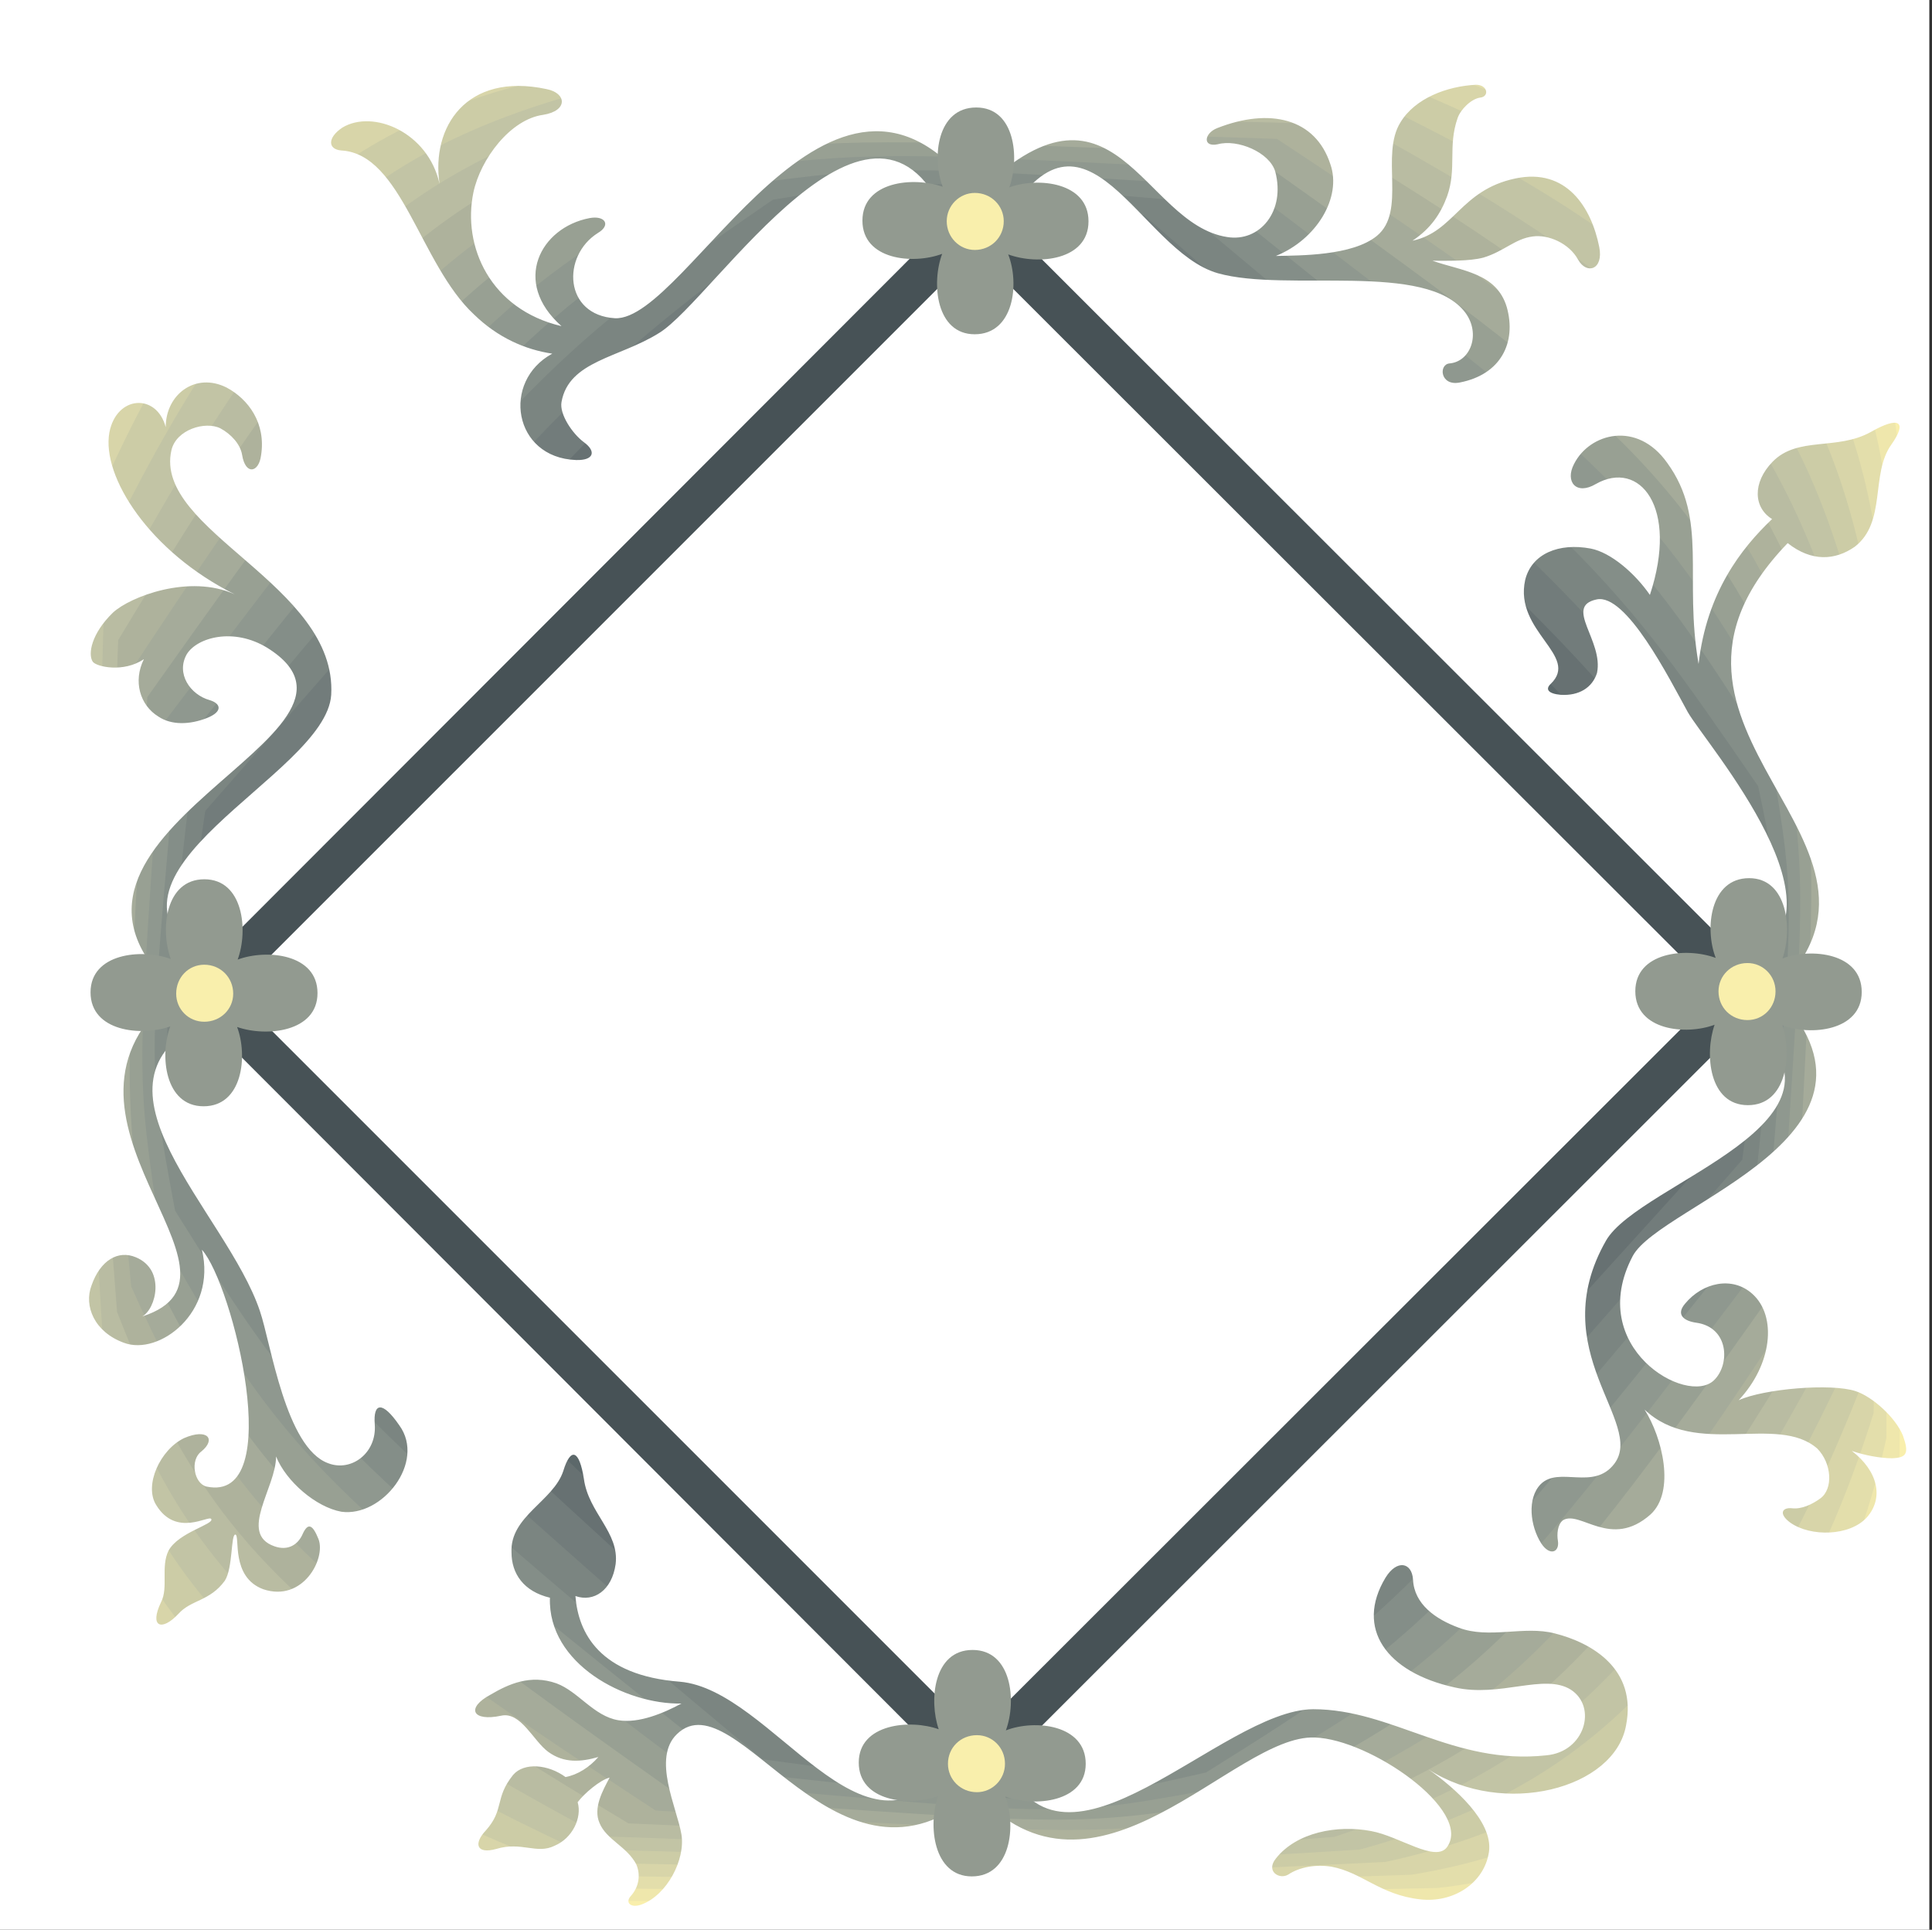
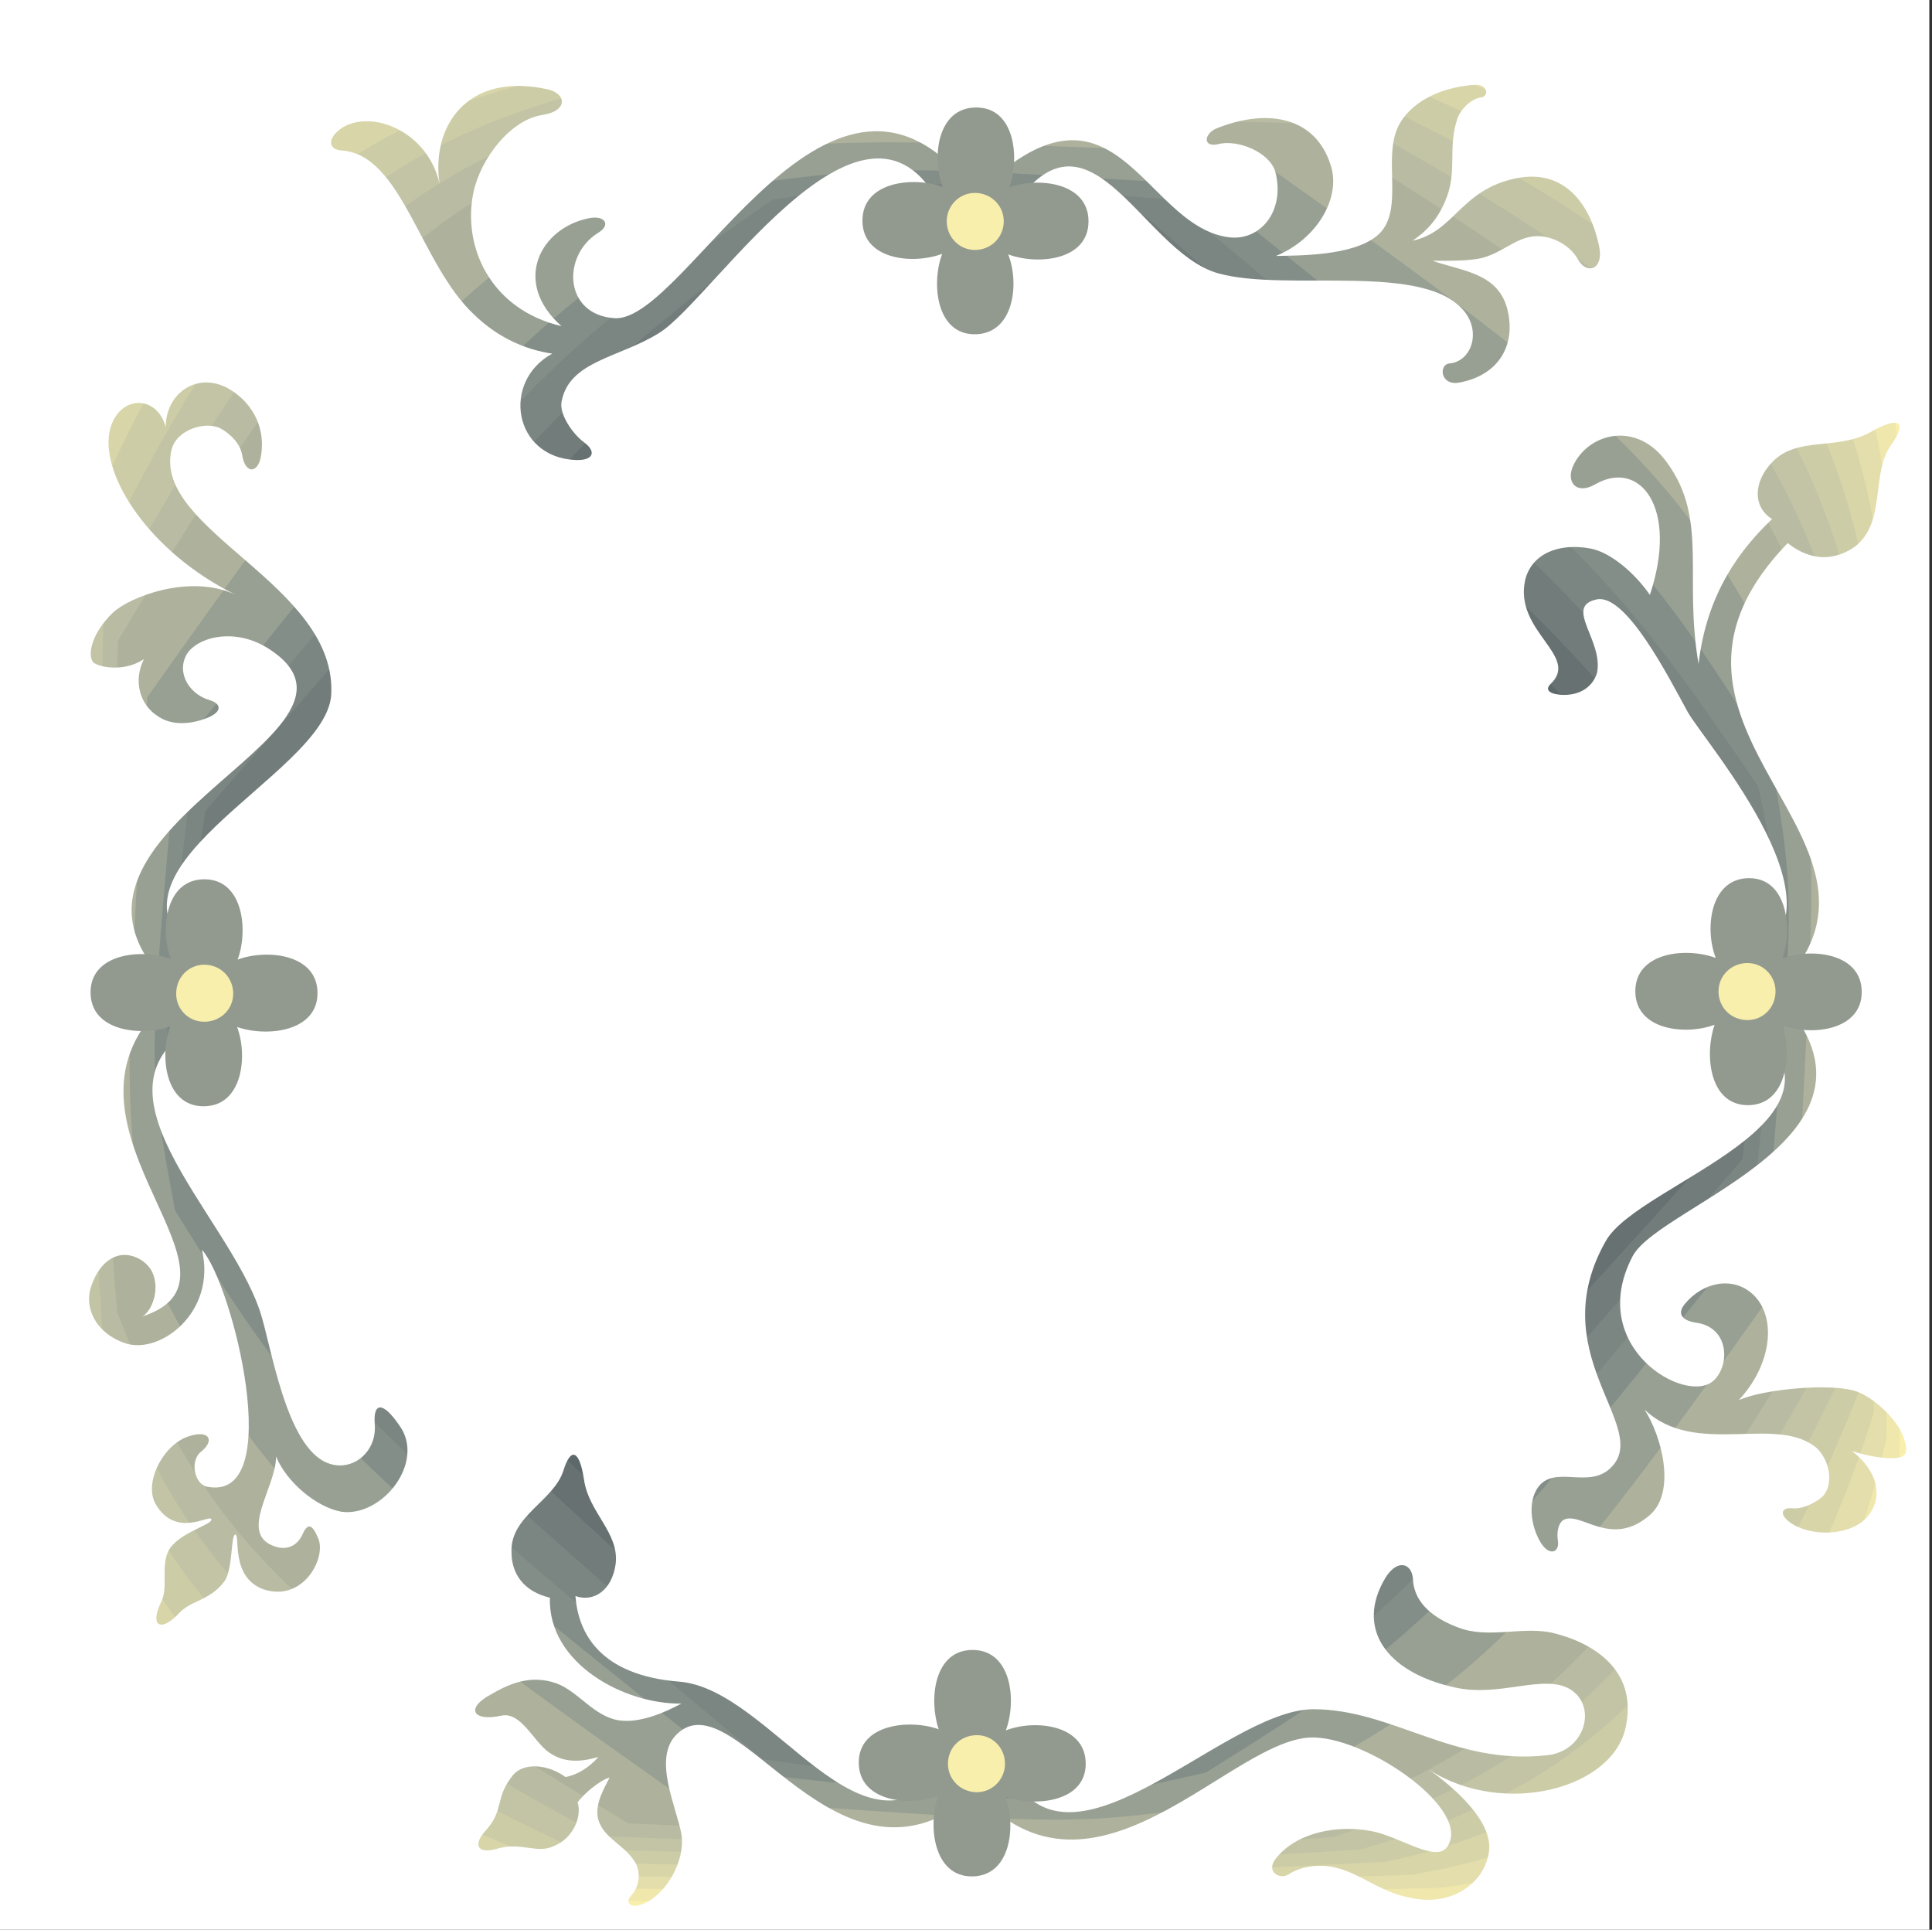
<svg xmlns="http://www.w3.org/2000/svg" xml:space="preserve" width="655.672" height="654.803" fill-rule="evenodd" stroke-linejoin="round" stroke-width="28.222" preserveAspectRatio="xMidYMid" version="1.2" viewBox="0 0 17348 17325">
  <rect x="0" y="0" width="17348" height="17325" fill="#333333" stroke="none" />
  <defs class="ClipPathGroup">
    <clipPath id="a" clipPathUnits="userSpaceOnUse">
      <path d="M0 0h17348v17325H0z" />
    </clipPath>
  </defs>
  <g class="SlideGroup">
    <g class="Slide" clip-path="url(#a)">
      <g class="Page">
        <g class="com.sun.star.drawing.ClosedBezierShape">
          <path fill="none" d="M147 150h17034v17033H147z" class="BoundingBox" />
          <path fill="#F9EFAC" d="M3959 150h9410c2101 0 3810 1711 3810 3810v9412c0 2098-1709 3810-3810 3810H3959c-2101 0-3812-1712-3812-3810V3960c0-2099 1711-3810 3812-3810Z" />
        </g>
        <g class="com.sun.star.drawing.ClosedBezierShape">
          <path fill="none" d="M267 276h16810v16806H267z" class="BoundingBox" />
          <path fill="#EFE7AC" d="M4200 17061c-2237-262-3810-1834-3924-3925-14-2974-9-2014 0-8919C545 1972 2118 400 4205 288c2971-14 2028-19 8923 0 2243 267 3815 1839 3934 3929 21 2970 16 2009-5 8919-264 2238-1836 3813-3924 3925-2975 25-2013 25-8933 0Z" />
        </g>
        <g class="com.sun.star.drawing.ClosedBezierShape">
          <path fill="none" d="M378 398h16594v16593H378z" class="BoundingBox" />
          <path fill="#E3DEAB" d="M4437 16945c-2370-521-3805-1956-4031-4033-40-2810-35-1938 5-8442C941 2088 2374 650 4452 421c2807-29 1957-29 8440 0 2390 539 3825 1971 4051 4054 41 2809 36 1938-5 8437-521 2377-1958 3810-4031 4038-2823 56-1947 51-8470-5Z" />
        </g>
        <g class="com.sun.star.drawing.ClosedBezierShape">
          <path fill="none" d="M490 524h16386v16373H490z" class="BoundingBox" />
          <path fill="#D8D5A9" d="M4682 16831c-2513-784-3811-2082-4146-4146-63-2652-58-1867 5-7955C1338 2196 2634 901 4707 561c2629-45 1882-50 7945 0 2539 805 3832 2098 4177 4174 64 2644 59 1859-5 7950-787 2511-2083 3811-4151 4146-2665 87-1877 87-7991 0Z" />
        </g>
        <g class="com.sun.star.drawing.ClosedBezierShape">
          <path fill="none" d="M602 652h16169v16153H602z" class="BoundingBox" />
          <path fill="#CCCCA6" d="M4923 16716c-2651-1046-3811-2207-4261-4259-85-2490-75-1789 5-7477C1736 2308 2890 1155 4953 695c2461-55 1811-60 7463 0 2680 1077 3836 2233 4296 4295 81 2480 76 1789-5 7467-1047 2651-2208 3812-4266 4259-2512 119-1806 114-7518 0Z" />
        </g>
        <g class="com.sun.star.drawing.ClosedBezierShape">
          <path fill="none" d="M716 775h15956v15935H716z" class="BoundingBox" />
          <path fill="#C2C4A5" d="M5167 16600c-2787-1306-3814-2327-4375-4369-108-2329-95-1717 5-6994C2133 2423 3149 1407 5203 835c2288-77 1737-82 6974 0 2828 1347 3844 2363 4421 4420 104 2309 94 1707-10 6976-1311 2789-2332 3810-4378 4374-2352 142-1734 137-7043-5Z" />
        </g>
        <g class="com.sun.star.drawing.ClosedBezierShape">
          <path fill="none" d="M828 901h15742v15716H828z" class="BoundingBox" />
          <path fill="#B9BCA2" d="M5402 16486c-2918-1567-3805-2448-4480-4481-129-2167-124-1641 10-6513C2529 2537 3406 1656 5448 975c2126-93 1666-103 6493 0 2974 1608 3851 2484 4542 4537 124 2152 109 1636-16 6493-1572 2929-2453 3811-4485 4486-2202 170-1664 165-6580-5Z" />
        </g>
        <g class="com.sun.star.drawing.ClosedBezierShape">
          <path fill="none" d="M940 1027h15527v15495H940z" class="BoundingBox" />
          <path fill="#AEB29C" d="M5643 16370c-3056-1828-3805-2578-4592-4592-154-2007-144-1570 10-6031 1867-3099 2603-3840 4635-4640 1954-101 1593-111 6009 0 3119 1882 3855 2621 4660 4663 145 1984 127 1557-15 6008-1831 3061-2578 3810-4600 4592-2047 206-1597 196-6107 0Z" />
        </g>
        <g class="com.sun.star.drawing.ClosedBezierShape">
          <path fill="none" d="M1052 1151h15315v15279H1052z" class="BoundingBox" />
-           <path fill="#A5AB9A" d="M5888 16255c-3199-2090-3806-2697-4710-4705-174-1847-164-1488 10-5547 2136-3240 2733-3842 4756-4756 1783-121 1521-134 5522 0 3265 2151 3864 2748 4786 4781 165 1821 145 1486-20 5522-2093 3204-2703 3811-4713 4710-1887 231-1526 221-5631-5Z" />
        </g>
        <g class="com.sun.star.drawing.ClosedBezierShape">
          <path fill="none" d="M1164 1277h15101v15060H1164z" class="BoundingBox" />
          <path fill="#98A093" d="M6124 16140c-3330-2352-3805-2822-4811-4816-205-1682-195-1417 10-5066 2398-3386 2863-3851 4874-4877 1613-133 1448-143 5028 0 3419 2418 3876 2878 4907 4905 186 1659 170 1407-15 5033-2355 3345-2825 3815-4826 4826-1737 261-1458 251-5167-5Z" />
        </g>
        <g class="com.sun.star.drawing.ClosedBezierShape">
          <path fill="none" d="M1277 1401h14889v14843H1277z" class="BoundingBox" />
-           <path fill="#8F988F" d="M6367 16021c-3472-2609-3807-2939-4925-4924-225-1521-215-1341 10-4584 2665-3529 2990-3855 4991-4992 1443-154 1377-165 4543 0 3563 2684 3883 3004 5034 5022 206 1496 186 1336-20 4549-2621 3486-2952 3816-4941 4939-1577 290-1386 279-4692-10Z" />
+           <path fill="#8F988F" d="M6367 16021Z" />
        </g>
        <g class="com.sun.star.drawing.ClosedBezierShape">
          <path fill="none" d="M1389 1528h14674v14622H1389z" class="BoundingBox" />
          <path fill="#848E88" d="M6610 15908c-3610-2873-3806-3068-5038-5039-253-1362-238-1268 10-4101 2934-3670 3119-3856 5109-5113 1275-164 1306-174 4059 0 3710 2959 3890 3140 5152 5146 226 1329 206 1258-20 4063-2878 3619-3073 3815-5053 5049-1425 323-1321 308-4219-5Z" />
        </g>
        <g class="com.sun.star.drawing.ClosedBezierShape">
          <path fill="none" d="M1501 1652h14461v14405H1501z" class="BoundingBox" />
          <path fill="#7B8581" d="M6845 15794c-3742-3134-3800-3193-5146-5151-271-1196-261-1191 15-3621 3198-3810 3244-3863 5225-5229 1107-180 1232-195 3575 0 3855 3223 3896 3263 5273 5265 248 1171 223 1186-26 3580-3139 3759-3195 3815-5161 5161-1273 351-1252 335-3755-5Z" />
        </g>
        <g class="com.sun.star.drawing.ClosedBezierShape">
          <path fill="none" d="M1614 1777h14247v14185H1614z" class="BoundingBox" />
          <path fill="#727C7B" d="M7088 15676c-3878-3394-3800-3310-5260-5259-294-1036-281-1120 15-3137 3465-3955 3373-3866 5342-5347 940-200 1161-215 3089 0 4003 3493 3904 3394 5400 5391 267 998 237 1102-30 3088-3404 3898-3322 3816-5276 5274-1115 376-1181 361-3280-10Z" />
        </g>
        <g class="com.sun.star.drawing.ClosedBezierShape">
          <path fill="none" d="M1725 1903h14036v13968H1725z" class="BoundingBox" />
          <path fill="#677172" d="M7331 15563c-4017-3657-3801-3434-5373-5374-319-877-304-1042 15-2656 3735-4094 3501-3868 5462-5466 767-209 1087-225 2604 0 4146 3765 3910 3528 5518 5512 289 836 259 1031-31 2605-3661 4038-3445 3815-5391 5390-957 406-1107 386-2804-11Z" />
        </g>
        <g class="com.sun.star.drawing.ClosedBezierShape">
          <path fill="none" d="M1840 2029h13820v13748H1840z" class="BoundingBox" />
          <path fill="#5C686A" d="M7574 15449c-4158-3920-3808-3565-5487-5488-339-716-324-970 16-2171 4000-4243 3629-3872 5582-5584 595-225 1016-248 2117 0 4288 4032 3912 3656 5639 5632 310 670 279 952-30 2118-3930 4172-3569 3816-5507 5498-805 437-1042 421-2330-5Z" />
        </g>
        <g class="com.sun.star.drawing.ClosedBezierShape">
          <path fill="none" d="M1949 2153h13610v13532H1949z" class="BoundingBox" />
          <path fill="#515C60" d="M7811 15330c-4291-4177-3801-3681-5597-5594-364-554-349-894 23-1692 4263-4385 3753-3879 5699-5703 426-243 942-258 1628 0 4441 4301 3925 3786 5761 5754 331 511 298 882-33 1636-4187 4311-3691 3816-5614 5609-650 470-975 450-1867-10Z" />
        </g>
        <g class="com.sun.star.drawing.ClosedBezierShape">
          <path fill="none" d="M2059 2278h13396v13309H2059z" class="BoundingBox" />
          <path fill="#475256" d="m9445 15223 5730-5720c345-351 386-804 30-1149L9328 2474c-280-271-893-251-1147 0L2360 8295c-391 394-406 822-16 1213l5708 5705c485 488 895 503 1393 10Z" />
        </g>
        <g class="com.sun.star.drawing.ClosedBezierShape">
          <path fill="none" d="M0 0h17325v17327H0z" class="BoundingBox" />
          <path fill="#FFF" d="M0 0h17324v17326H0V0Zm0 0Zm8766 1747c1242-1242 1488 264 2253 381 292 48 526-231 432-587-51-175-341-294-516-246-139 30-124-99-5-145 470-185 882-89 1016 325 104 297-124 676-490 823 216-5 686 0 907-180 269-221 28-727 213-1021 132-216 418-323 677-336 106 0 122 105 40 115-83 10-180 109-205 185-89 254-5 450-94 701-57 155-146 290-311 399 377-79 430-455 925-559 457-96 681 259 752 615 41 206-114 251-190 114-79-145-265-228-407-208-160 20-259 135-444 190-125 33-320 28-456 28 260 92 575 107 667 417 88 315-51 604-422 676-176 35-192-160-94-171 190-15 284-264 145-454-347-468-1604-181-2224-356-706-201-1186-1727-1917-462l-252-244Zm0 0Zm-254 249c-650-1626-2098 691-2593 993-356 224-811 249-877 620-20 109 97 284 201 361 114 83 89 165-71 160-564-21-671-707-213-955-242-36-488-143-702-351-486-452-648-1443-1192-1473-122-10-127-115 10-206 275-165 770 41 872 506-77-506 238-1006 961-851 180 35 195 195-31 231-294 40-562 396-626 696-101 485 151 1051 791 1201-449-396-190-886 252-970 140-26 195 63 74 134-326 206-305 737 154 765 653 30 1949-2857 3231-1125l-241 264Zm0 0Zm246 14088c1075 1211 2317-516 3048-485 496 15 1419 655 1188 983-103 144-428-97-682-143-305-58-671 11-856 247-92 114 30 190 109 145 107-72 257-94 391-72 275 51 435 252 795 293 298 35 578-145 619-427 38-275-315-579-542-739 671 434 1672 175 1773-397 99-505-307-741-642-825-275-71-589 53-861-51-207-76-400-211-410-432-10-155-145-183-247-17-274 454 6 850 619 985 409 94 805-129 1044 20 241 155 127 559-219 590-836 91-1383-414-2094-414-825 5-2248 1707-2763 480l-270 259Zm0 0Zm-236-244c-767 1016-1582-671-2418-742-721-56-912-439-937-769 165 58 328-51 361-287 35-285-244-460-285-765-41-262-119-287-185-71-89 272-480 406-465 731 0 191 109 351 345 407-20 594 676 960 1181 950-160 86-381 180-566 150-221-36-361-259-556-331-234-83-430 6-590 100-227 121-166 246 94 190 176-38 287 226 422 325 140 102 290 92 450 46-79 91-186 160-295 180-155-114-371-134-470-20-170 211-76 310-246 500-111 117-85 216 96 165 224-68 363 51 521-28 160-66 249-251 208-391 56-76 201-200 287-221-61 115-150 272-91 407 61 150 246 211 330 371 41 94 25 203-48 284-56 61 0 114 99 76 226-86 391-401 355-627-40-239-266-686-40-902 536-515 1448 1613 2687 521l-244-249Zm0 0Zm7144-7210c1026-386-346-1948-511-2237-165-300-554-1072-820-1011-295 63 66 371 5 660-41 130-160 206-325 196-115-10-140-51-92-97 267-254-330-470-228-934 58-237 304-336 589-282 180 35 396 221 531 416 261-790-94-1217-485-996-176 105-280-20-196-180 140-277 566-391 836-10 371 510 147 1026 282 1806 73-640 381-1036 660-1301-165-101-180-325 5-515 226-231 577-97 882-267 254-145 330-94 185 112-191 264-41 696-330 919-176 122-386 137-602-33-1626 1687 1298 2683-120 4030l-266-276Zm0 0Zm266 276c1260 1277-1026 1902-1272 2372-429 818 490 1349 731 1113 145-140 135-475-160-516-109-15-185-71-101-170 157-191 426-252 607-87 221 201 175 633-125 953 224-102 831-155 1052-81 150 50 358 236 424 401 56 160 31 196-99 201-102 0-246-26-361-66 234 180 290 421 135 597-155 170-505 175-686 48-109-79-76-140 15-130 84 10 181-35 254-89 117-86 102-315-28-447-360-315-1092 87-1551-350 160 251 279 736 53 942-356 315-630-41-785 51-51 38-56 129-46 185 16 104-73 140-150 23-99-155-129-404-5-531 165-165 475 61 661-183 282-370-640-1013-74-2004 300-525 2413-1066 1270-1986l241-246Zm0 0ZM1849 9162c-1197 564 185 1712 485 2609 99 289 231 1229 614 1366 206 79 437-91 417-350-15-191 66-216 221 10 239 330-155 826-521 775-226-41-495-270-586-496 0 280-341 691-16 806 125 45 216-16 257-115 48-101 89-76 140 51 68 175-140 569-496 450-297-110-205-485-251-491-41 0-21 300-94 414-135 186-305 171-417 298-150 160-264 119-155-107 66-130-5-315 66-460 89-165 409-236 384-284-18-41-315 170-495-127-110-175 35-496 251-600 211-91 290 10 155 120-104 76-66 287 46 315 729 155 233-1827-41-2126 135 564-386 955-701 835-264-96-361-330-290-515 79-226 239-320 399-252 267 112 181 463 56 531 1151-371-1097-1806 315-2913l257 256Zm0 0Zm-257-251C0 7487 3644 6593 2400 5816c-302-185-628-94-722 56-101 175 31 366 206 414 99 30 120 102-25 160-155 61-320 66-437-13-165-101-229-317-130-515-185 124-426 68-459 23-46-69-11-254 180-440 155-145 691-350 1095-165-765-381-1197-1057-1126-1453 64-335 425-355 506-48 0-297 269-495 546-356 196 104 356 320 310 610-20 155-140 180-170-5-15-94-97-186-196-239-134-66-396 10-439 198-163 722 1491 1207 1435 2195-46 734-2337 1600-1120 2408l-262 265Z" />
        </g>
        <g class="com.sun.star.drawing.PolyPolygonShape">
          <path fill="none" d="M1588 1732h14357v14359H1588z" class="BoundingBox" />
-           <path fill="#475256" d="m8759 16089 7184-7179-7184-7178-7171 7178 7171 7179Z" />
        </g>
        <g class="com.sun.star.drawing.PolyPolygonShape">
          <path fill="none" d="M2098 2253h13324v13318H2098z" class="BoundingBox" />
          <path fill="#FFF" d="m8757 15569 6664-6658-6664-6658-6659 6658 6659 6658Z" />
        </g>
        <g class="com.sun.star.drawing.ClosedBezierShape">
          <path fill="none" d="M7743 965h2032v2037H7743z" class="BoundingBox" />
          <path fill="#929A90" d="M8465 1677c-99-260-53-712 301-712 350 0 391 457 297 717 259-94 711-46 711 305 0 350-452 396-721 297 104 265 50 717-301 717-346 0-391-457-292-722-264 99-716 53-716-298 0-353 457-398 721-304Z" />
        </g>
        <g class="com.sun.star.drawing.ClosedBezierShape">
          <path fill="none" d="M14683 7883h2035v2040h-2035z" class="BoundingBox" />
          <path fill="#929A90" d="M16005 8605c258-97 712-51 712 301 0 350-459 396-712 299 87 262 41 717-310 717-350 0-391-460-299-722-258 97-712 51-712-301 0-350 454-398 722-299-102-262-51-716 300-716 345 0 391 459 299 721Z" />
        </g>
        <g class="com.sun.star.drawing.ClosedBezierShape">
          <path fill="none" d="M7710 14812h2040v2035H7710z" class="BoundingBox" />
          <path fill="#929A90" d="M8424 16124c-259 97-713 51-713-300 0-350 464-391 718-299-89-258-48-712 304-712 350 0 398 454 299 722 264-102 717-51 717 300 0 345-458 391-722 294 99 263 51 717-301 717-345 0-396-459-302-722Z" />
        </g>
        <g class="com.sun.star.drawing.ClosedBezierShape">
          <path fill="none" d="M812 7893h2040v2040H812z" class="BoundingBox" />
          <path fill="#929A90" d="M2129 9220c97 257 51 712-301 712-350 0-396-460-299-717-262 92-716 46-716-306 0-350 459-396 721-299-97-262-51-716 301-716 350 0 396 459 299 721 262-97 717-51 717 301 0 350-460 396-722 304Z" />
        </g>
        <g class="com.sun.star.drawing.ClosedBezierShape">
          <path fill="none" d="M15431 8646h513v513h-513z" class="BoundingBox" />
          <path fill="#F9EFAC" d="M15943 8900c0 146-112 258-252 258-146 0-260-112-260-258 0-140 114-254 260-254 140 0 252 114 252 254Z" />
        </g>
        <g class="com.sun.star.drawing.ClosedBezierShape">
          <path fill="none" d="M8501 1732h513v513h-513z" class="BoundingBox" />
          <path fill="#F9EFAC" d="M8753 1732c146 0 260 114 260 254 0 144-114 258-260 258-138 0-252-114-252-258 0-140 114-254 252-254Z" />
        </g>
        <g class="com.sun.star.drawing.ClosedBezierShape">
          <path fill="none" d="M1582 8661h513v513h-513z" class="BoundingBox" />
          <path fill="#F9EFAC" d="M1582 8921c0-146 111-260 252-260 146 0 260 114 260 260 0 140-114 252-260 252-141 0-252-112-252-252Z" />
        </g>
        <g class="com.sun.star.drawing.ClosedBezierShape">
          <path fill="none" d="M8512 15578h513v513h-513z" class="BoundingBox" />
          <path fill="#F9EFAC" d="M8772 16090c-146 0-260-114-260-255 0-146 114-257 260-257 138 0 252 111 252 257 0 141-114 255-252 255Z" />
        </g>
      </g>
    </g>
  </g>
</svg>